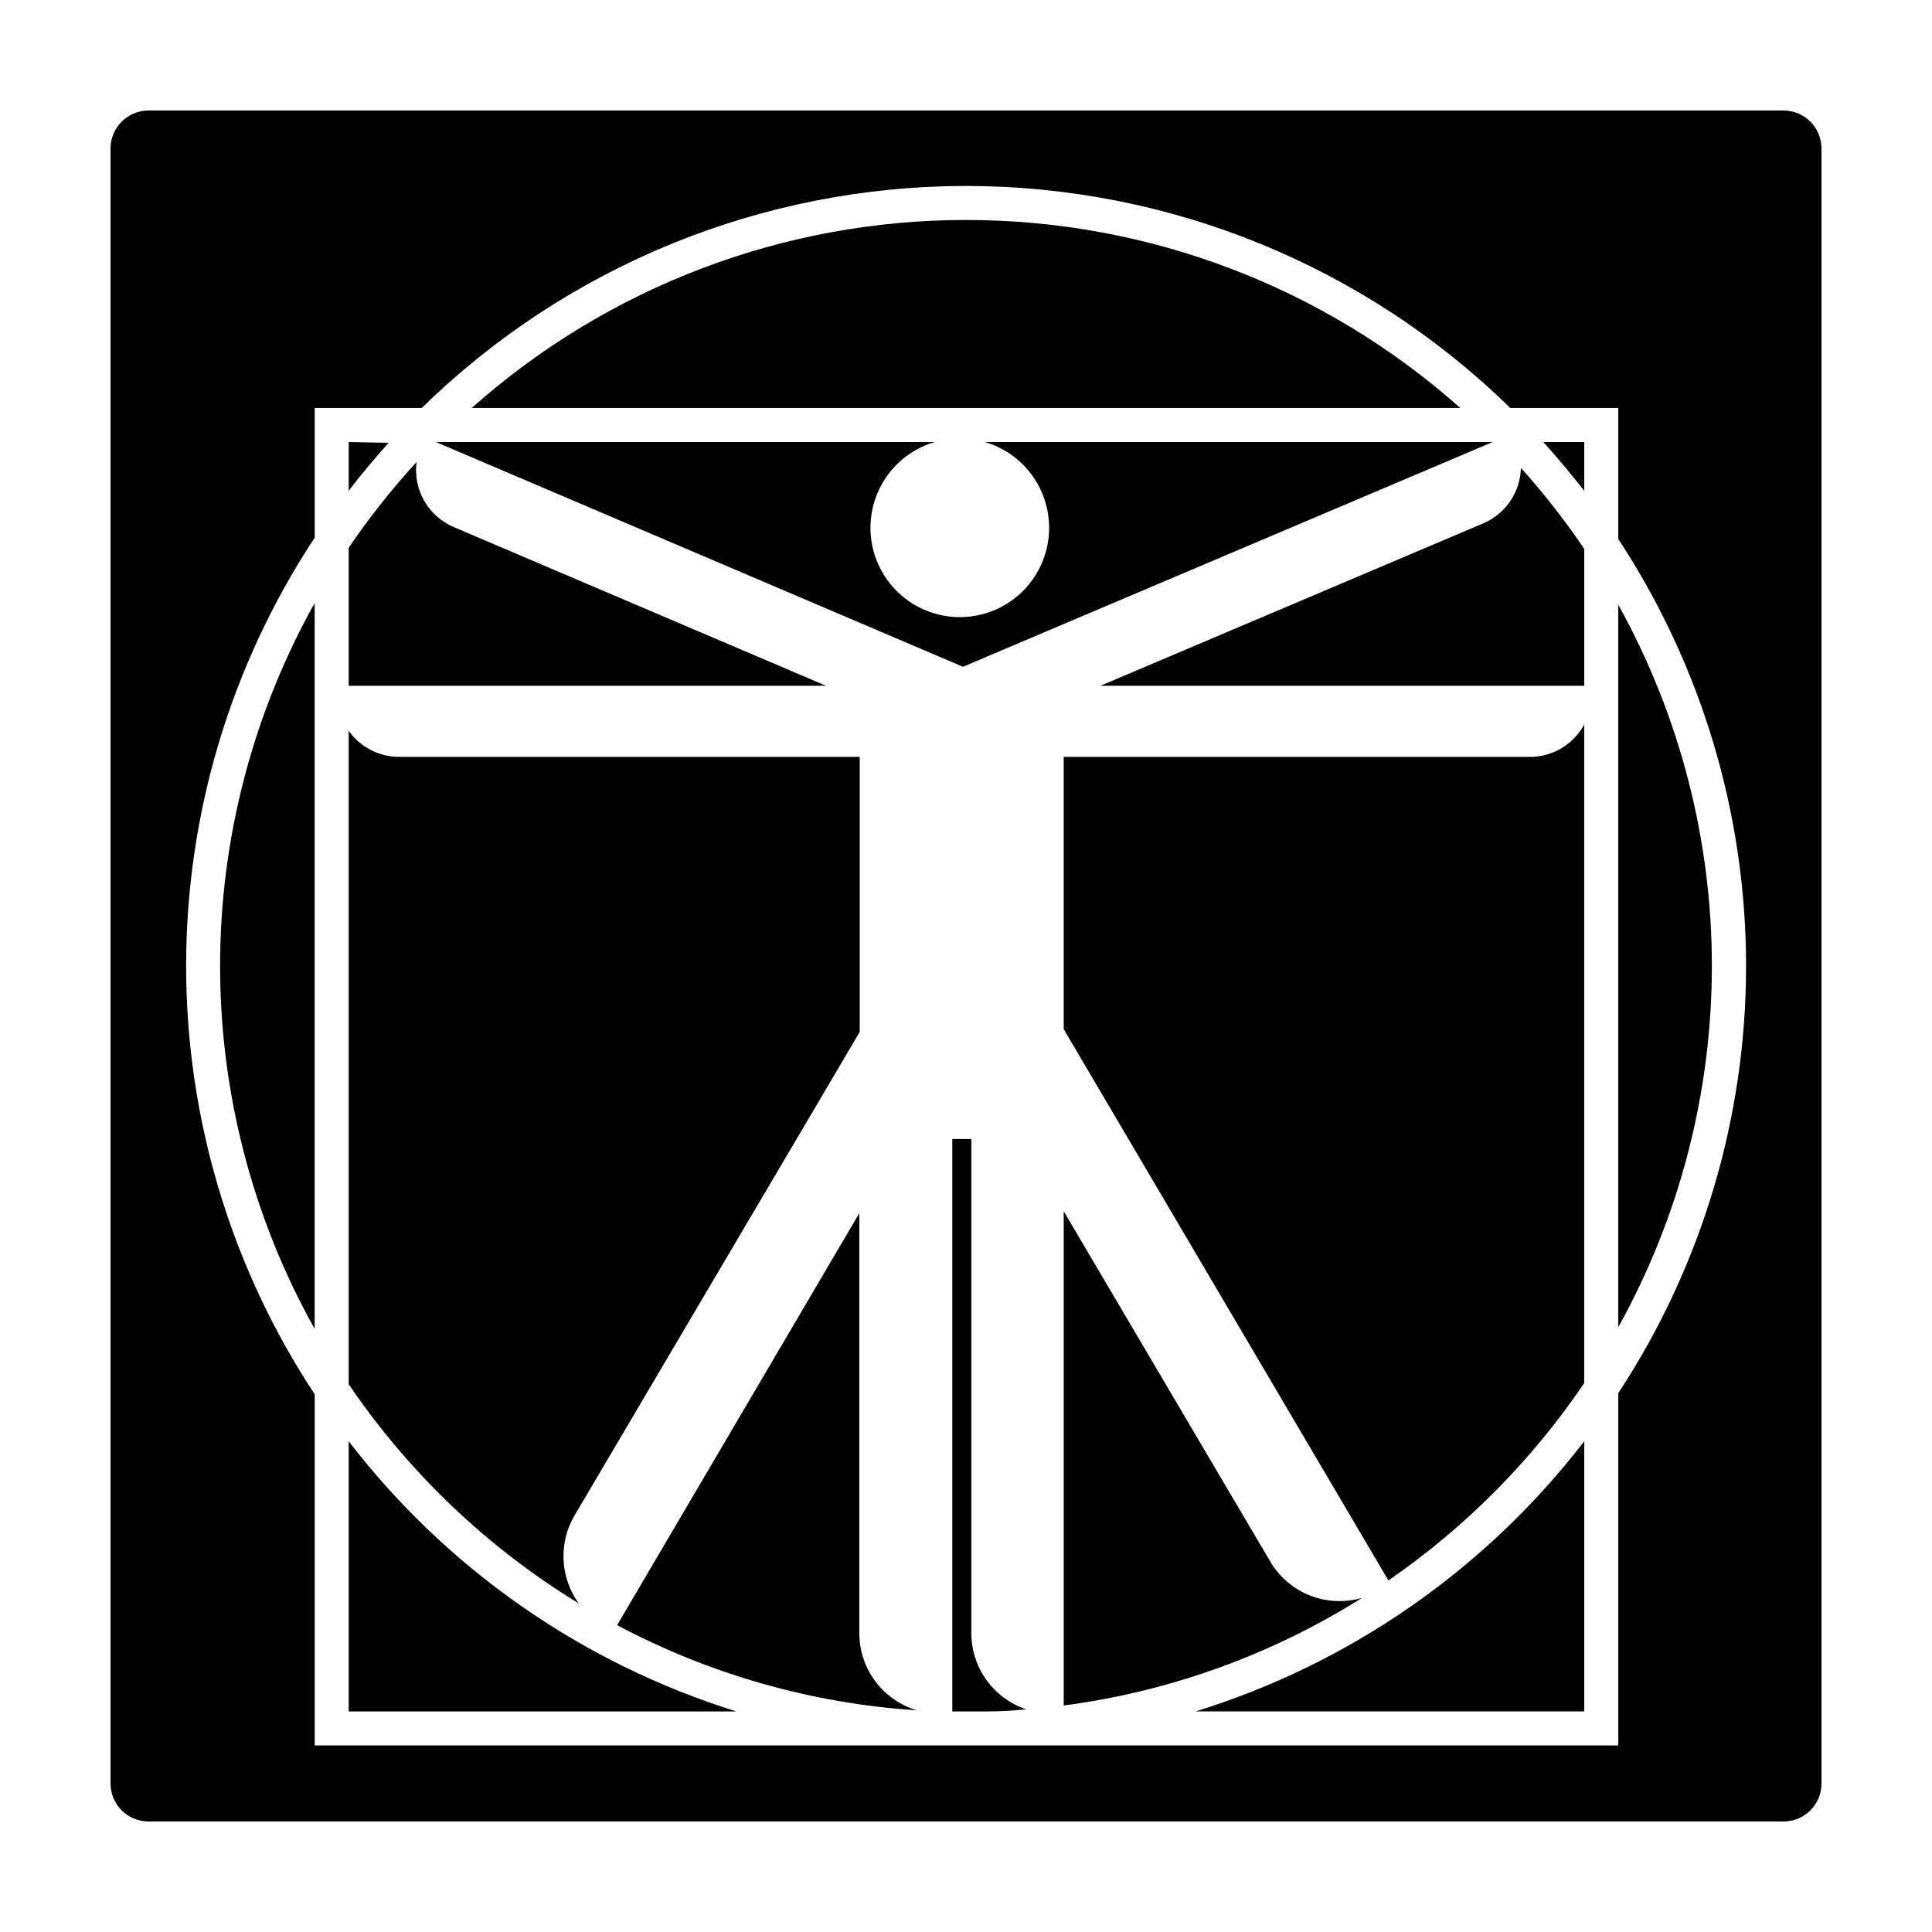
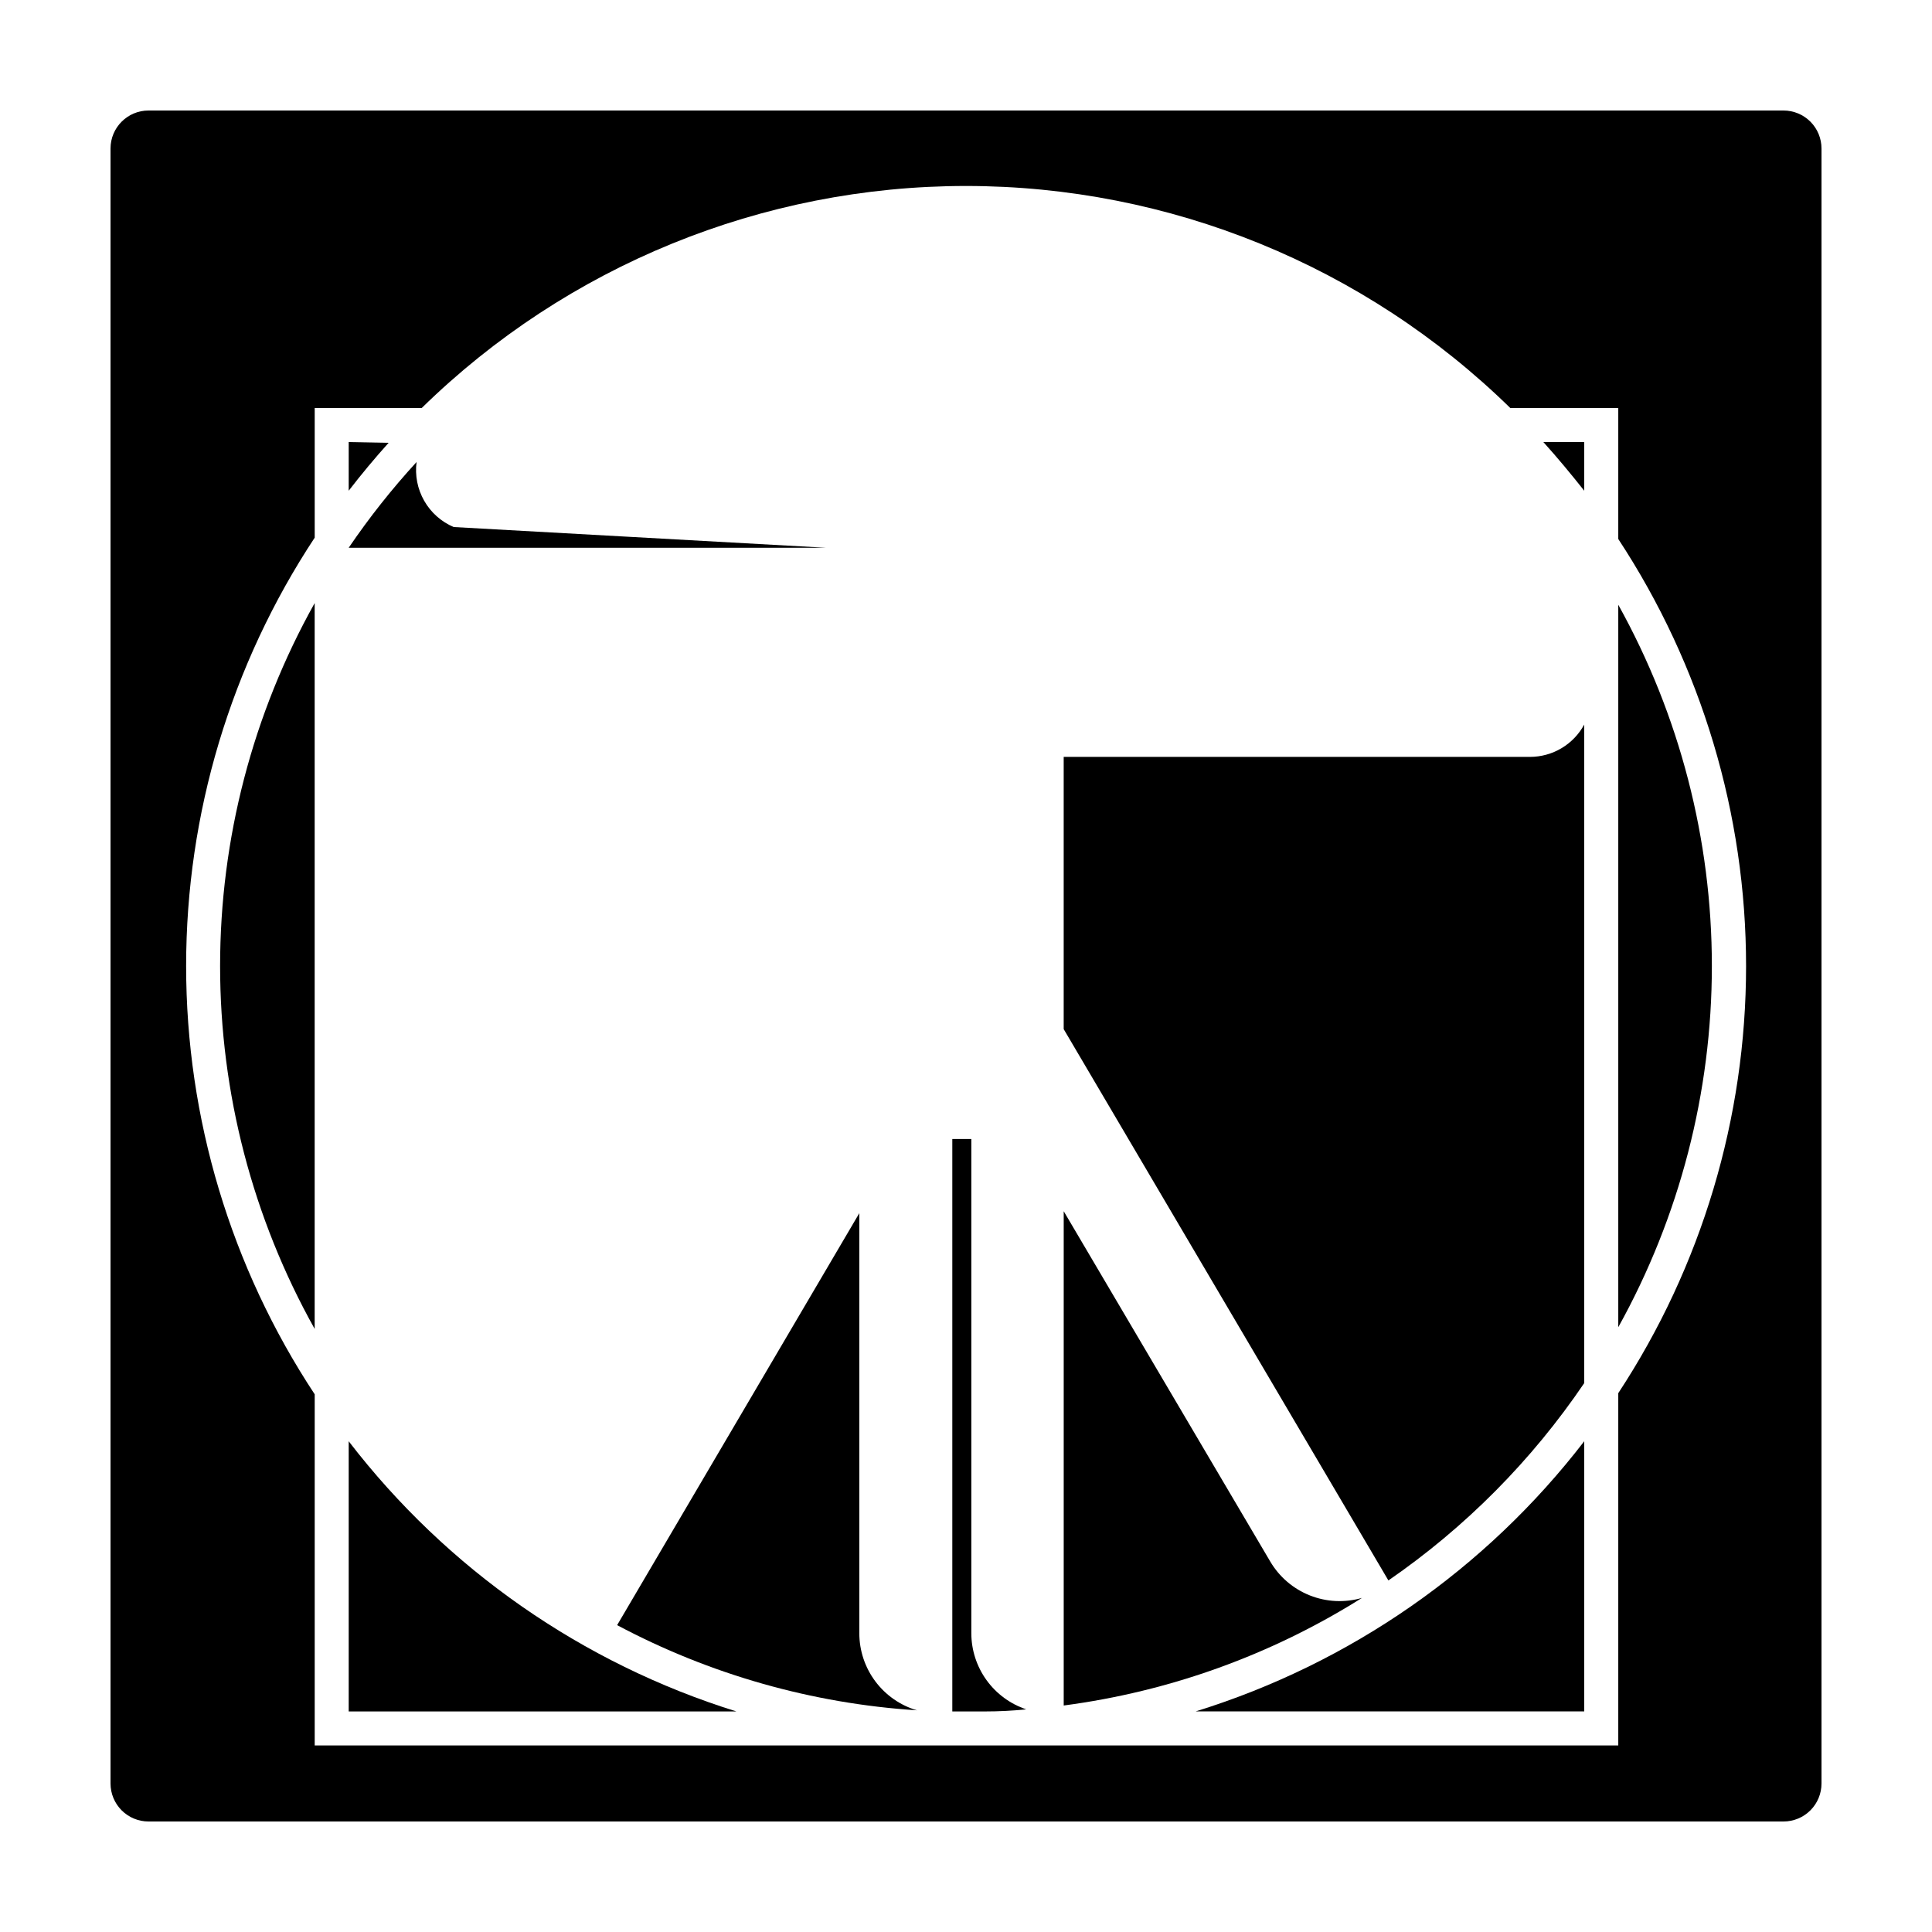
<svg xmlns="http://www.w3.org/2000/svg" fill="#000000" width="800px" height="800px" version="1.1" viewBox="144 144 512 512">
  <g>
    <path d="m236.41 525.95v71.594h102.73c-40.801-12.711-76.676-37.715-102.73-71.594z" />
-     <path d="m539.55 261.15h-134.52c7.348 2.16 13.199 7.738 15.703 14.977 2.504 7.238 1.352 15.242-3.09 21.48-4.441 6.238-11.629 9.941-19.289 9.941-7.656 0-14.844-3.703-19.285-9.941-4.445-6.238-5.594-14.242-3.09-21.48s8.352-12.816 15.703-14.977h-132.15l139.66 59.551z" />
-     <path d="m297.37 568.93c-2.426-3.359-3.824-7.356-4.023-11.5-0.195-4.141 0.816-8.25 2.918-11.828l75.57-128.12v-72.902h-122.07c-5.305-0.008-10.273-2.578-13.352-6.902v173.16c15.953 23.484 36.734 43.289 60.961 58.09z" />
    <path d="m371.73 576.84v-111.34l-64.184 109.18c24.582 13.078 51.664 20.773 79.449 22.57-4.402-1.301-8.266-3.992-11.02-7.668-2.75-3.676-4.238-8.145-4.246-12.734z" />
-     <path d="m400 202.3c-48.301-0.023-94.922 17.707-130.99 49.824h261.98c-36.07-32.117-82.691-49.848-130.99-49.824z" />
    <path d="m227.39 496.18v-192.36c-16.434 29.395-25.062 62.504-25.062 96.18 0 33.672 8.629 66.785 25.062 96.176z" />
-     <path d="m264.22 283.67c-3.293-1.406-6.035-3.852-7.809-6.965-1.773-3.109-2.481-6.715-2.016-10.266-6.539 7.129-12.551 14.723-17.988 22.723v36.578h126.51z" />
+     <path d="m264.22 283.67c-3.293-1.406-6.035-3.852-7.809-6.965-1.773-3.109-2.481-6.715-2.016-10.266-6.539 7.129-12.551 14.723-17.988 22.723h126.51z" />
    <path d="m236.41 261.15v12.898c3.375-4.383 6.902-8.613 10.578-12.695z" />
    <path d="m401.41 576.84v-130.99h-5.039v151.7h8.664c3.66 0 7.305-0.184 10.934-0.555-4.231-1.414-7.91-4.117-10.523-7.734-2.613-3.613-4.023-7.957-4.035-12.418z" />
    <path d="m572.86 495.72c16.266-29.285 24.801-62.227 24.801-95.723 0-33.5-8.535-66.441-24.801-95.727z" />
    <path d="m480.61 557.79-54.715-92.805v130.99c28.098-3.695 55.062-13.422 79.047-28.516-4.555 1.324-9.418 1.094-13.828-0.66-4.406-1.75-8.105-4.922-10.504-9.012z" />
    <path d="m173.29 183.36v433.28c0 2.672 1.062 5.234 2.949 7.125 1.891 1.891 4.453 2.949 7.125 2.949h433.28c2.672 0 5.234-1.059 7.125-2.949s2.949-4.453 2.949-7.125v-433.28c0-2.672-1.059-5.234-2.949-7.125-1.891-1.887-4.453-2.949-7.125-2.949h-433.28c-5.562 0-10.074 4.512-10.074 10.074zm399.57 329.79v93.406h-345.46v-93.051c-22.227-33.688-34.074-73.152-34.074-113.51s11.848-79.824 34.074-113.51v-34.359h28.363c38.535-37.719 90.316-58.84 144.24-58.84 53.922 0 105.7 21.121 144.24 58.84h28.617v34.715c22.094 33.613 33.867 72.957 33.867 113.18 0 40.223-11.773 79.566-33.867 113.18z" />
    <path d="m563.84 274.05v-12.898h-10.832c3.781 4.184 7.356 8.516 10.832 12.898z" />
-     <path d="m537.04 282.71-101.42 43.027h128.22v-36.277c-5.094-7.527-10.699-14.699-16.777-21.461-0.078 3.156-1.066 6.223-2.844 8.832s-4.273 4.652-7.18 5.879z" />
    <path d="m460.86 597.54h102.98v-71.594c-26.113 33.922-62.086 58.926-102.98 71.594z" />
    <path d="m549.48 344.58h-123.59v72.148l86.051 146.11v-0.004c20.398-14.055 37.996-31.789 51.891-52.293v-174.52c-1.402 2.586-3.477 4.746-6.004 6.254-2.523 1.504-5.41 2.305-8.352 2.309z" />
  </g>
</svg>